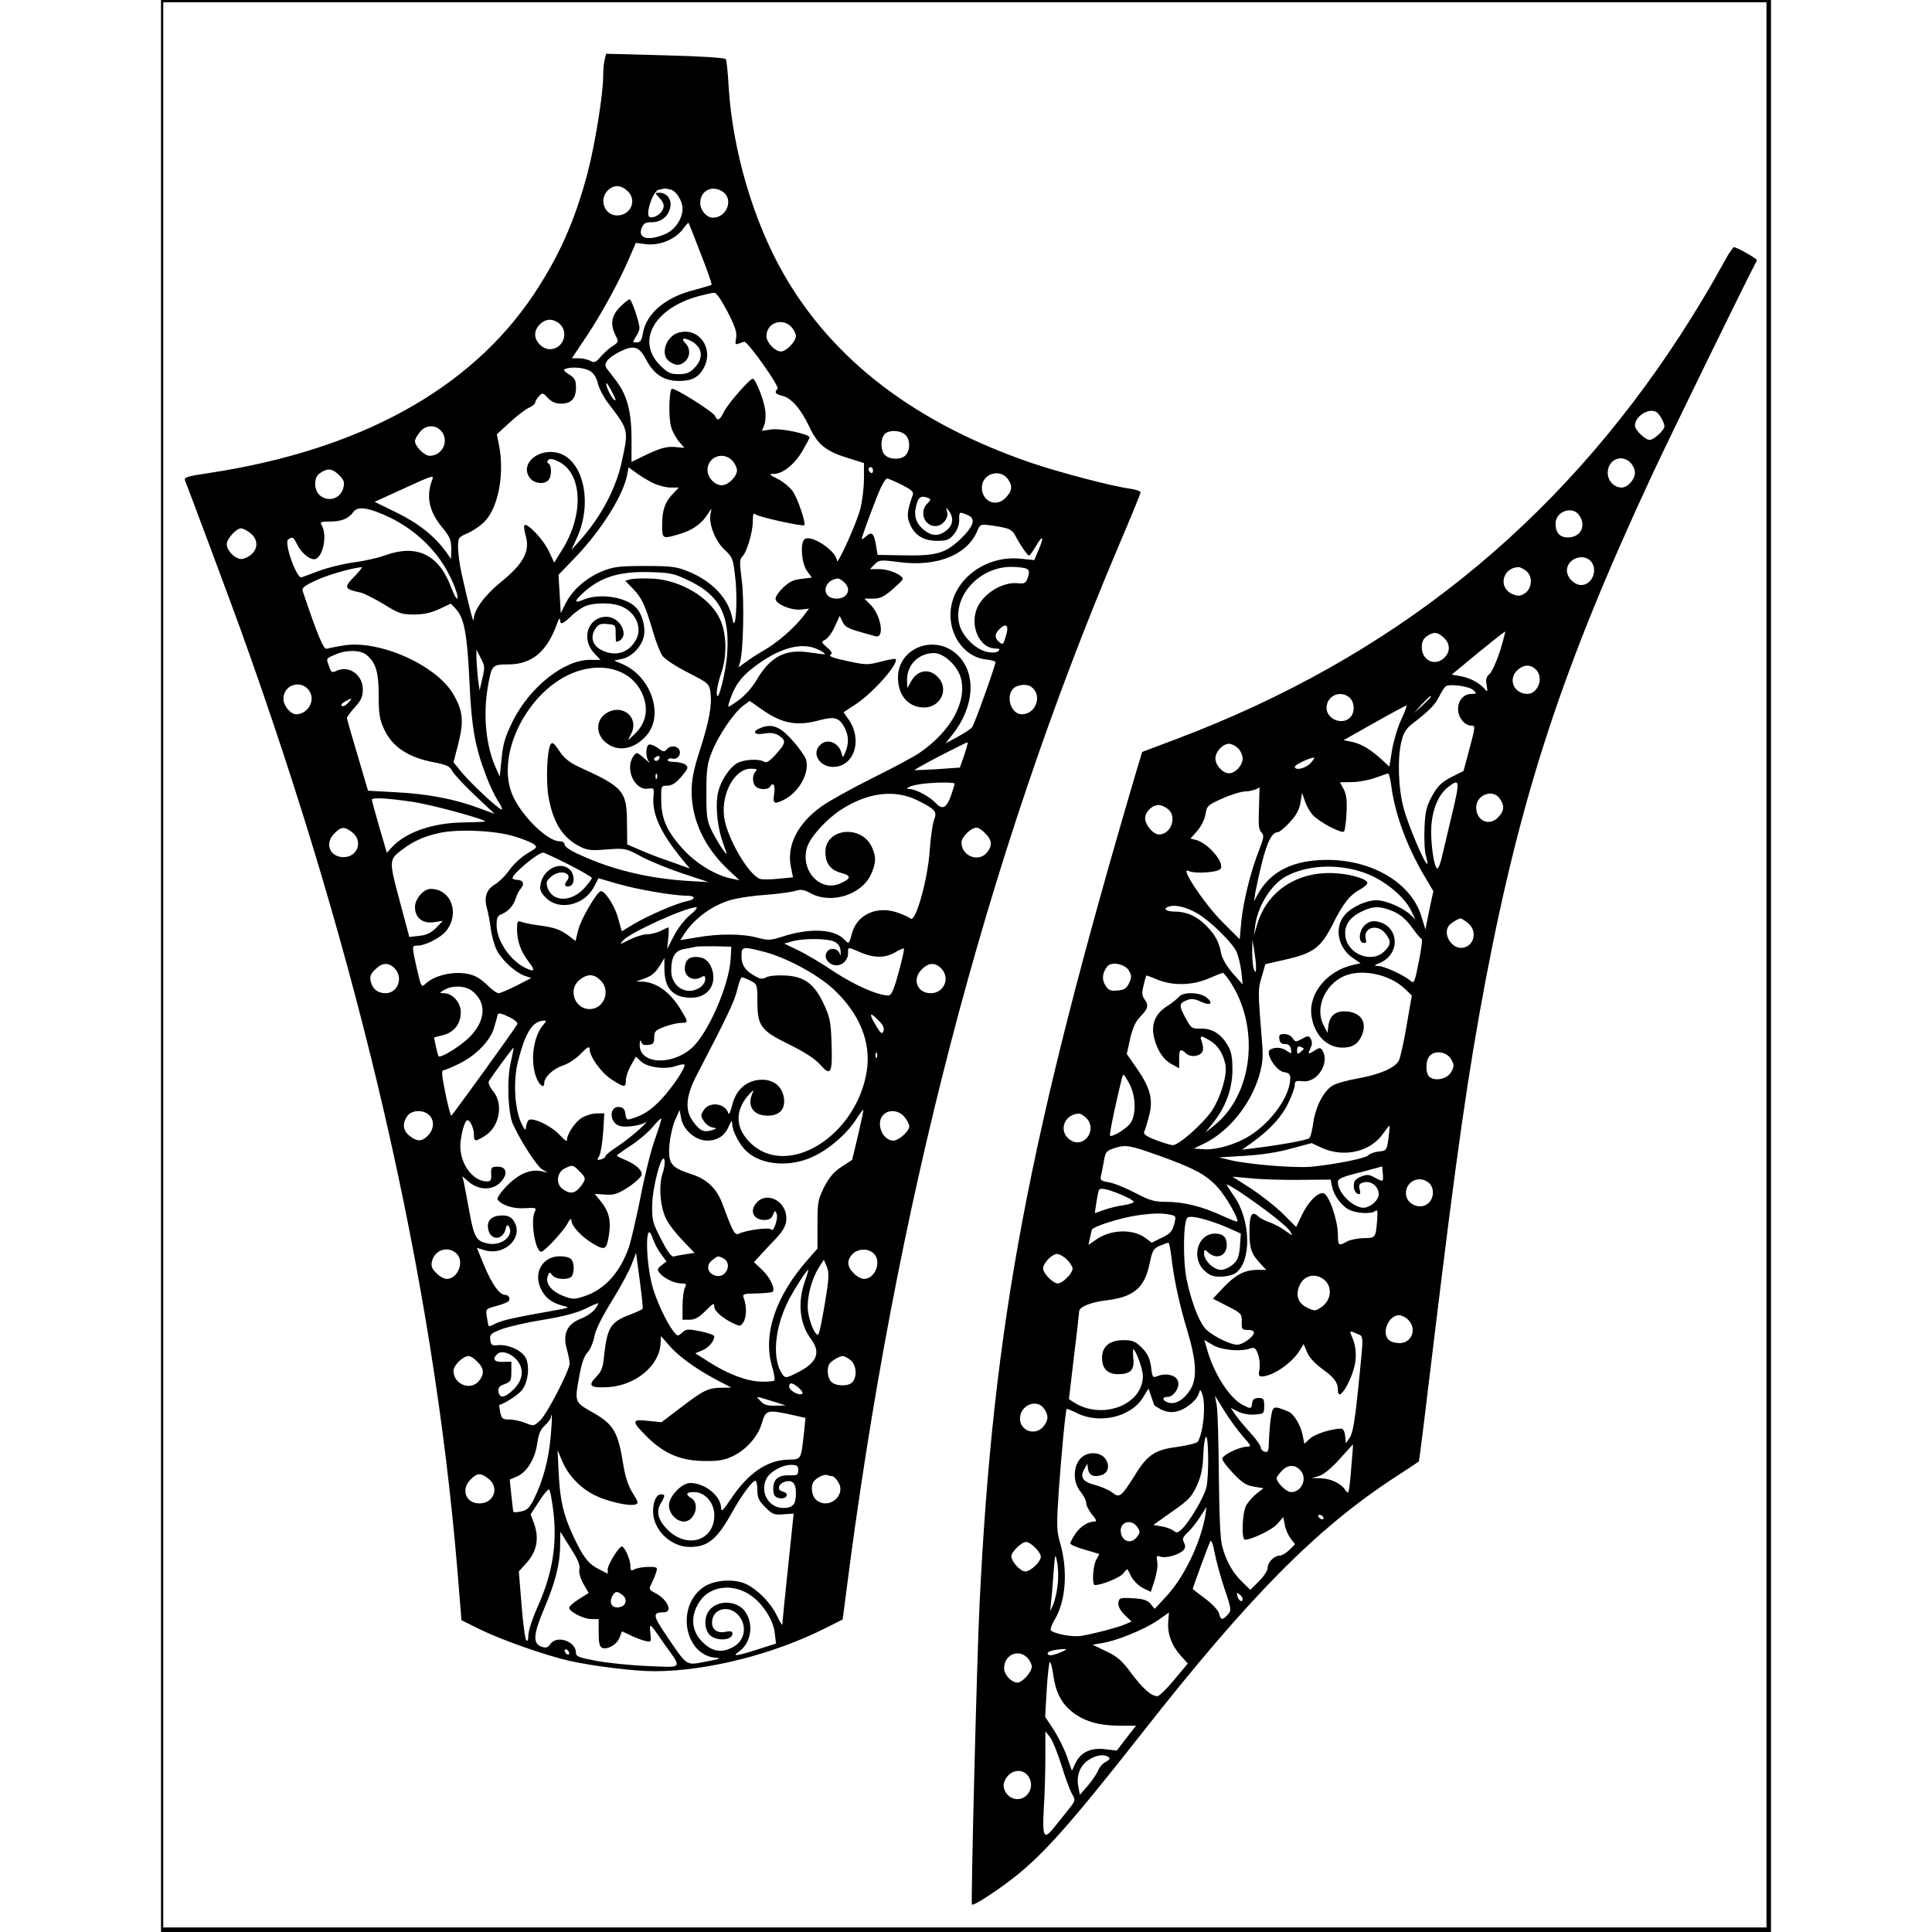
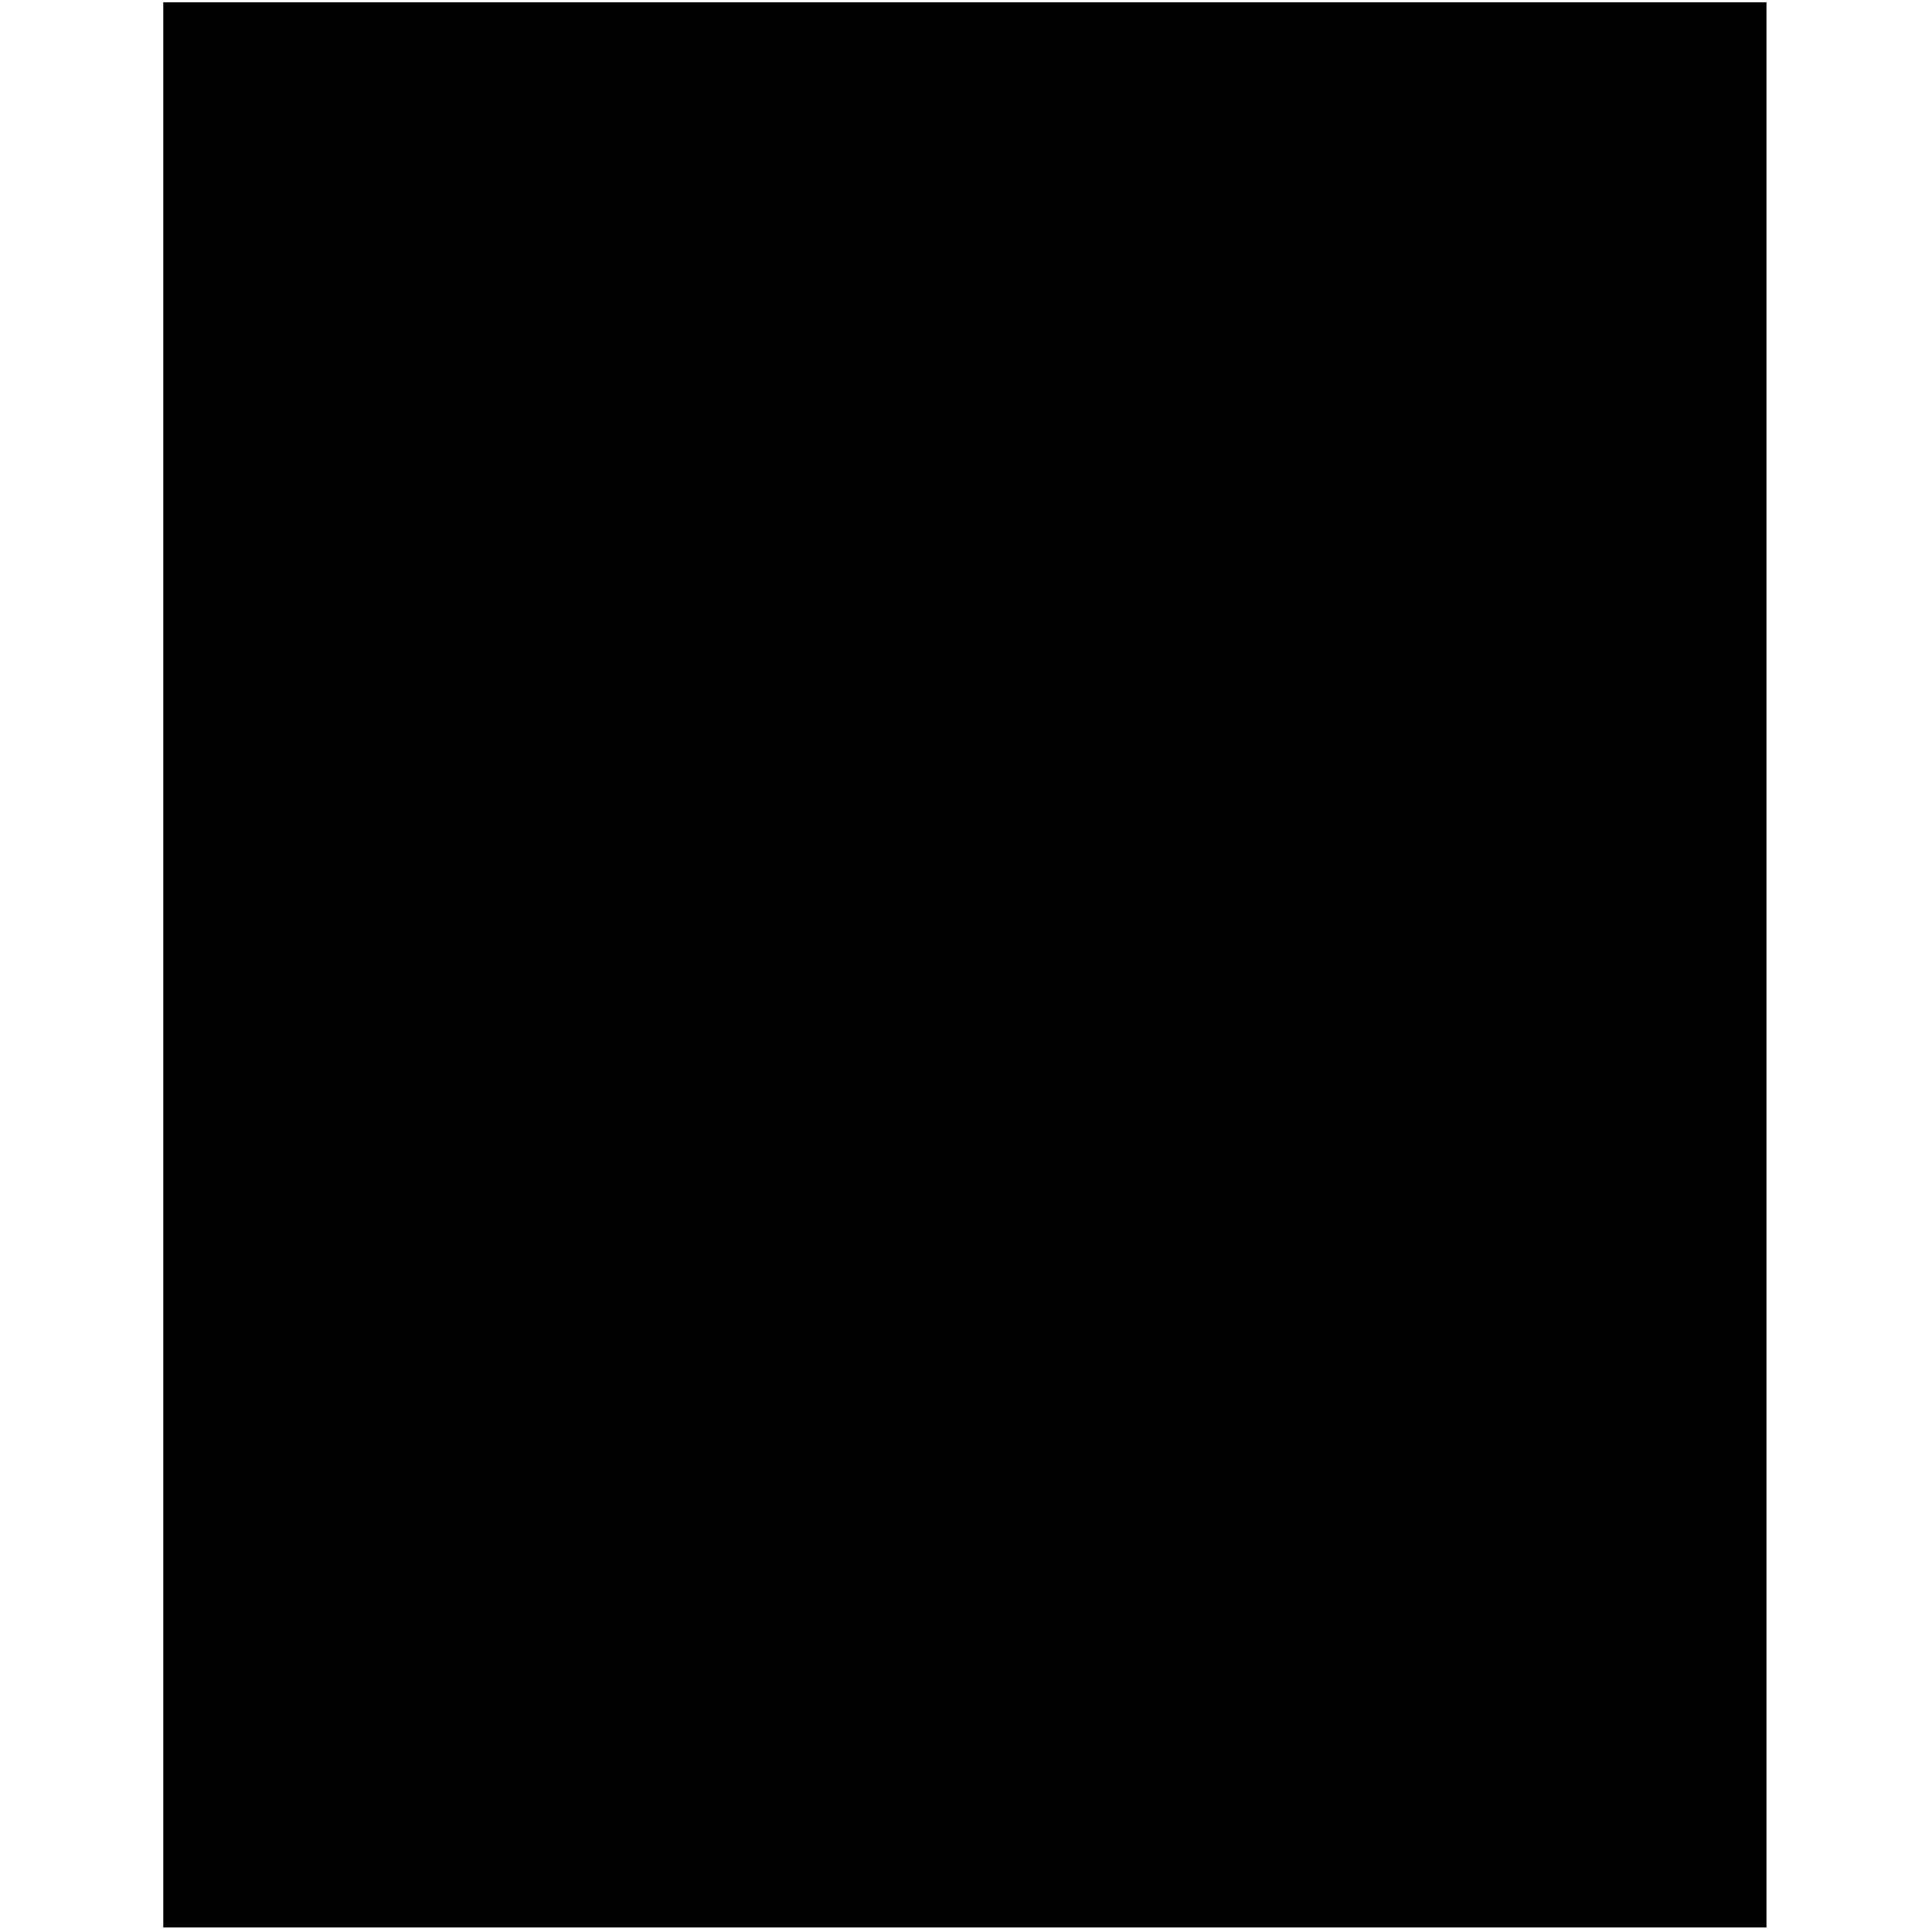
<svg xmlns="http://www.w3.org/2000/svg" version="1.0" width="100mm" height="100mm" viewBox="0 0 710 852" preserveAspectRatio="xMidYMid meet">
  <g transform="translate(0,852) scale(0.1,-0.1)" fill="#000000" stroke="none">
-     <path d="M0 4260 l0 -4260 3550 0 3550 0 0 4260 0 4260 -3550 0 -3550 0 0 -4260z m7080 5 l0 -4245 -3535 0 -3535 0 0 4245 0 4245 3535 0 3535 0 0 -4245z" />
+     <path d="M0 4260 z m7080 5 l0 -4245 -3535 0 -3535 0 0 4245 0 4245 3535 0 3535 0 0 -4245z" />
    <path d="M1957 8259 c-4 -13 -7 -46 -7 -74 0 -81 -37 -308 -70 -432 -56 -210 -126 -366 -238 -534 -280 -417 -766 -684 -1430 -785 -96 -14 -112 -19 -106 -33 21 -53 186 -495 241 -646 531 -1472 854 -2874 961 -4170 l17 -210 85 -42 c92 -45 285 -113 390 -137 108 -24 285 -46 378 -46 230 1 521 74 750 189 l78 39 13 99 c217 1713 617 3252 1206 4640 52 122 95 227 95 232 0 5 -21 12 -47 16 -81 11 -312 72 -433 113 -509 174 -874 451 -1092 830 -136 236 -228 550 -245 834 -3 59 -9 111 -12 117 -4 6 -106 13 -267 17 l-261 7 -6 -24z m100 -581 c44 -41 15 -108 -46 -108 -55 0 -81 70 -41 110 26 26 58 25 87 -2z m191 6 c25 -7 52 -51 52 -84 0 -44 -32 -92 -74 -111 -74 -33 -124 -22 -107 24 9 22 17 27 45 27 42 0 74 26 82 66 7 35 -15 64 -48 64 -21 0 -21 0 1 -24 16 -17 21 -31 16 -45 -7 -24 -41 -45 -60 -38 -21 9 14 115 40 120 11 2 22 5 25 6 3 0 15 -2 28 -5z m230 -10 c48 -33 17 -114 -44 -114 -28 0 -56 33 -56 65 0 55 54 81 100 49z m-98 -272 c29 -73 50 -135 48 -138 -3 -2 -36 -12 -74 -22 -129 -32 -214 -104 -229 -192 -5 -31 -11 -40 -27 -40 -19 0 -19 1 -4 25 9 13 16 30 16 37 1 24 -35 128 -43 128 -5 0 -24 -15 -43 -34 -38 -38 -44 -77 -19 -126 14 -27 13 -29 -13 -46 -15 -9 -38 -30 -53 -47 -22 -26 -28 -28 -46 -18 -12 6 -35 11 -51 11 l-30 0 62 93 c69 103 148 248 191 349 l29 67 46 -6 c59 -7 128 22 161 66 12 17 24 30 25 28 2 -1 26 -62 54 -135z m119 -258 c34 -66 42 -92 37 -116 -5 -26 -3 -29 12 -23 9 3 20 7 24 8 14 4 157 -198 147 -207 -15 -16 -10 -24 19 -31 40 -8 84 -58 121 -137 38 -80 74 -109 174 -139 l67 -21 0 -69 c0 -39 -7 -98 -16 -133 -15 -60 -102 -253 -103 -229 -2 44 -118 120 -144 94 -19 -19 -12 -106 12 -139 l21 -29 -46 -6 c-34 -3 -54 -13 -80 -38 -19 -18 -34 -40 -34 -49 0 -24 70 -53 113 -48 l35 4 -29 -38 c-41 -51 -111 -112 -167 -144 -26 -15 -62 -38 -81 -52 l-34 -25 7 24 c14 47 19 274 7 362 -10 76 -10 90 3 103 20 20 46 108 46 157 0 32 3 37 13 28 14 -11 207 -54 214 -47 8 8 -28 115 -50 148 -12 18 -42 43 -67 56 -38 19 -41 22 -19 22 40 0 91 40 127 100 17 30 32 57 32 61 0 15 -129 42 -169 35 l-41 -6 11 27 c5 15 7 45 3 68 -7 47 -43 135 -54 135 -14 0 -112 -113 -128 -147 -17 -36 -29 -42 -38 -18 -7 18 -183 129 -192 120 -12 -12 -14 -134 -2 -169 6 -20 22 -49 35 -64 l23 -27 -44 4 c-35 2 -60 -5 -117 -31 l-72 -35 0 101 c0 119 -19 192 -67 256 -18 23 -37 49 -43 56 -15 21 5 46 58 73 62 31 86 24 117 -36 34 -64 78 -93 144 -93 58 0 89 17 111 60 43 84 -22 176 -109 154 -59 -14 -87 -98 -44 -128 29 -20 47 -20 70 1 22 20 23 56 2 78 -23 23 -11 29 24 11 50 -26 57 -75 15 -118 -21 -22 -36 -28 -70 -28 -37 0 -49 6 -82 39 -107 107 -26 252 170 305 30 8 61 15 69 15 9 1 32 -33 59 -85z m-739 -54 c40 -40 11 -110 -45 -110 -32 0 -65 33 -65 65 0 32 33 65 65 65 14 0 34 -9 45 -20z m1020 -12 c11 -12 20 -30 20 -40 0 -24 -43 -68 -66 -68 -27 0 -64 40 -64 68 0 58 70 83 110 40z m-892 -192 c19 -10 31 -27 39 -58 6 -24 27 -63 45 -86 90 -118 90 -117 62 -249 -25 -124 -93 -252 -188 -358 l-36 -40 26 57 c71 161 22 353 -96 373 -83 14 -154 -52 -116 -109 18 -28 63 -35 84 -14 15 15 16 65 1 74 -7 4 -7 10 -1 16 7 7 23 4 48 -9 104 -54 109 -237 11 -391 l-33 -53 -24 51 c-25 53 -101 132 -108 112 -2 -6 1 -27 7 -47 19 -68 -12 -123 -115 -206 -68 -56 -113 -118 -115 -160 -1 -22 -16 37 -54 204 -8 38 -15 88 -15 113 0 43 2 45 43 63 23 10 57 33 75 52 60 62 88 212 62 339 l-9 45 57 52 c31 29 69 58 85 65 15 7 27 17 27 22 0 5 7 18 16 28 16 17 18 17 40 -7 16 -17 34 -25 58 -25 45 0 66 22 66 71 0 33 -5 42 -31 58 -20 12 -26 21 -17 24 26 10 79 7 106 -7z m103 -98 c16 -31 17 -39 6 -30 -14 12 -41 72 -32 72 3 0 14 -19 26 -42z m-756 -168 c38 -42 7 -110 -50 -110 -24 0 -65 42 -65 65 0 7 9 24 21 39 25 32 68 35 94 6z m2047 -17 c21 -19 24 -62 4 -88 -17 -23 -71 -24 -93 -2 -20 19 -21 70 -3 91 17 21 69 20 92 -1z m-762 -115 c11 -12 20 -31 20 -42 0 -28 -39 -66 -67 -66 -31 0 -63 34 -63 67 0 58 69 85 110 41z m-353 -97 c23 -11 59 -21 79 -21 l38 0 -26 -27 c-36 -37 -48 -73 -48 -139 0 -61 1 -62 77 -39 58 17 97 45 125 89 15 24 18 26 13 8 -13 -44 15 -122 58 -164 39 -37 40 -41 50 -131 11 -101 0 -247 -13 -176 -16 89 -90 168 -200 211 -47 19 -74 22 -185 22 -111 0 -138 -3 -186 -22 -71 -28 -133 -82 -163 -140 l-23 -46 -5 85 -5 84 77 80 c115 121 209 272 226 362 l6 32 32 -23 c17 -13 50 -33 73 -45z m973 53 c0 -8 -4 -12 -10 -9 -5 3 -10 10 -10 16 0 5 5 9 10 9 6 0 10 -7 10 -16z m-2354 -20 c20 -19 24 -31 19 -52 -18 -78 -125 -66 -125 14 0 23 7 38 22 48 32 23 55 20 84 -10z m2949 -17 c22 -31 18 -54 -11 -83 -42 -43 -104 -15 -104 46 0 61 80 86 115 37z m-2539 -3 c-28 -74 -14 -140 45 -211 33 -40 39 -55 39 -93 l-1 -45 -21 30 c-51 70 -119 125 -216 173 l-100 49 121 55 c136 63 142 64 133 42z m2069 -21 c40 -20 55 -32 51 -43 -27 -79 -28 -95 -13 -132 21 -49 60 -73 120 -73 41 0 53 4 73 28 15 18 24 41 24 63 0 38 -1 38 34 24 41 -15 33 -47 -26 -105 -68 -65 -107 -77 -254 -74 l-114 2 -6 37 c-9 58 -19 68 -43 46 -12 -11 -21 -16 -21 -13 0 11 67 191 86 230 10 20 21 37 26 37 4 0 33 -12 63 -27z m118 -59 c13 -5 13 -8 -4 -25 -36 -36 -13 -99 36 -99 31 0 59 34 52 62 -6 22 -5 22 8 4 22 -30 18 -62 -11 -85 -35 -28 -66 -26 -102 4 -34 29 -44 63 -30 111 9 33 21 40 51 28z m-2368 -89 c112 -56 204 -146 256 -250 23 -45 39 -91 37 -101 -2 -12 -14 7 -31 52 -54 140 -151 185 -289 135 -29 -11 -91 -25 -137 -31 -46 -6 -114 -23 -150 -36 -36 -14 -73 -27 -81 -30 -22 -7 -79 154 -59 167 20 13 22 12 40 -23 19 -39 60 -71 81 -63 33 13 51 103 28 146 -10 17 -7 19 35 19 51 0 83 13 104 43 19 27 71 18 166 -28z m2714 -45 c14 -3 29 -15 35 -26 26 -49 57 -94 64 -94 4 0 17 19 30 41 31 53 38 45 13 -14 l-20 -47 -59 6 c-170 18 -321 -111 -310 -264 7 -94 72 -170 154 -180 24 -2 44 -8 44 -12 0 -15 -93 -275 -103 -287 -5 -7 -34 -26 -63 -42 l-54 -29 30 38 c99 125 107 275 19 355 -100 90 -259 27 -259 -103 0 -79 46 -132 115 -132 75 0 112 84 60 135 -39 40 -91 30 -119 -23 l-15 -27 -1 38 c0 66 52 117 119 117 44 0 106 -58 119 -113 26 -103 -46 -233 -183 -327 -26 -18 -120 -68 -209 -112 -88 -44 -189 -100 -223 -124 -106 -76 -155 -173 -135 -268 l9 -45 -62 -6 c-35 -4 -72 -4 -83 -1 -51 17 -148 184 -159 275 -12 104 47 211 118 211 26 0 30 -3 21 -12 -15 -15 -15 -51 0 -66 15 -15 54 -16 63 -2 15 24 25 7 19 -30 -7 -45 0 -49 45 -26 67 35 113 121 95 178 -4 12 -29 49 -57 80 -54 62 -90 78 -140 59 -43 -16 -34 -34 13 -26 30 5 47 2 65 -9 33 -22 31 -33 -14 -83 -27 -30 -41 -39 -52 -32 -23 14 -89 10 -119 -7 -38 -23 -78 -88 -86 -142 -9 -61 2 -150 26 -214 19 -52 19 -53 0 -28 -11 14 -32 50 -48 80 -25 51 -27 64 -27 175 0 102 4 129 24 178 28 72 96 172 136 203 l31 23 54 -38 c91 -63 153 -75 259 -46 62 16 83 10 106 -35 18 -35 19 -69 3 -107 -10 -25 -12 -26 -16 -8 -11 50 -64 72 -96 39 -38 -37 -2 -96 58 -96 93 0 132 120 67 211 l-21 30 55 36 c79 53 192 182 174 199 -2 2 -31 -3 -65 -12 -57 -15 -67 -15 -148 3 -58 12 -83 21 -74 27 10 6 7 14 -15 33 -27 24 -27 24 -6 35 11 7 30 32 41 58 l21 46 13 -27 c14 -26 21 -29 145 -63 41 -11 25 91 -21 138 l-28 28 38 0 c31 0 48 8 85 40 25 22 46 42 46 46 2 17 -60 44 -101 44 l-44 0 21 21 c20 20 25 21 109 10 166 -22 300 32 344 138 12 29 14 30 59 24 25 -3 57 -9 70 -13z m-3335 -21 c46 -36 30 -95 -31 -113 -27 -9 -73 32 -73 64 0 24 42 70 63 70 8 0 26 -9 41 -21z m463 -187 c-53 -54 -51 -59 26 -76 15 -4 60 -27 100 -51 64 -40 78 -45 132 -45 42 0 75 7 112 24 l51 24 22 -23 c37 -40 50 -109 60 -315 9 -204 24 -292 74 -422 13 -36 36 -84 50 -107 15 -22 23 -41 18 -41 -12 0 -135 114 -175 163 l-37 45 21 82 c25 98 21 144 -21 217 -75 131 -332 244 -488 216 -32 -5 -64 -12 -72 -14 -13 -4 -42 66 -105 254 -5 14 6 23 57 47 51 24 154 54 203 59 5 1 -8 -16 -28 -37z m2962 29 c10 -7 11 -16 4 -37 -9 -26 -14 -29 -45 -26 -64 6 -143 -40 -175 -101 -41 -80 4 -187 78 -187 17 0 20 -3 12 -11 -7 -7 -25 -9 -49 -4 -49 9 -109 67 -123 120 -32 123 86 255 228 255 31 0 62 -4 70 -9z m-1484 -55 c129 -64 173 -148 162 -315 -5 -86 -44 -236 -46 -178 -1 15 8 56 20 90 27 78 23 181 -9 243 -46 91 -170 164 -289 172 -39 2 -84 1 -99 -2 l-27 -7 36 -37 c38 -39 53 -73 88 -192 12 -41 30 -87 40 -102 11 -15 61 -48 113 -74 91 -47 94 -49 99 -88 8 -54 -6 -128 -47 -256 -27 -83 -36 -127 -36 -180 0 -126 57 -247 161 -345 l50 -47 -33 7 c-69 13 -155 65 -210 124 -75 80 -102 139 -102 221 -1 65 -1 65 27 65 21 1 38 12 62 40 30 36 32 41 18 53 -9 6 -32 12 -51 12 -18 0 -31 4 -27 10 3 5 11 7 18 5 19 -7 39 11 35 31 -4 24 -41 30 -57 10 -11 -13 -16 -13 -41 6 -15 11 -33 17 -39 14 -15 -10 -14 -59 2 -76 6 -8 -3 -1 -21 15 -33 29 -34 29 -48 11 -40 -55 4 -153 64 -144 26 4 27 2 24 -33 -8 -77 31 -162 126 -278 l34 -41 -87 31 c-48 16 -110 40 -138 53 l-51 22 -1 90 c0 145 -14 162 -210 251 -45 21 -67 39 -89 72 -23 35 -31 40 -38 28 -16 -29 -21 -162 -9 -232 20 -112 62 -179 136 -217 34 -18 51 -20 121 -14 81 6 84 5 151 -31 37 -20 120 -54 183 -75 l115 -38 -90 5 c-175 11 -334 49 -477 115 -40 17 -68 36 -68 45 0 9 -9 15 -23 15 -51 0 -160 105 -203 195 -90 189 77 500 300 560 115 31 221 -7 265 -97 34 -71 23 -136 -33 -188 l-27 -25 14 28 c40 77 -47 141 -117 86 -39 -31 -37 -88 5 -123 53 -45 128 -31 182 33 75 89 18 256 -105 311 l-40 17 34 7 c43 8 87 53 97 99 9 36 -5 94 -30 123 -41 50 -161 70 -234 40 -42 -18 -45 -9 -7 26 78 73 162 99 299 95 95 -3 108 -7 178 -41z m677 -3 c35 -31 16 -73 -33 -73 -68 0 -63 80 5 89 5 0 18 -6 28 -16z m-977 -109 c60 -28 87 -92 61 -143 -32 -61 -92 -79 -155 -47 -38 20 -49 57 -26 92 13 21 23 25 53 22 36 -3 37 -4 37 -41 0 -20 1 -37 2 -37 17 0 33 17 33 35 0 39 -37 75 -76 75 -80 0 -113 -96 -55 -159 l29 -31 -47 0 c-114 0 -266 -121 -340 -271 -33 -67 -43 -100 -49 -164 l-8 -80 -18 40 c-43 96 -56 231 -35 354 17 98 19 101 91 101 103 0 170 56 214 178 7 21 13 29 14 20 0 -25 9 -22 45 11 16 17 44 37 60 45 39 20 128 20 170 0z m1693 -121 c-13 -47 -14 -49 -33 -33 -19 16 -19 34 1 54 29 30 44 20 32 -21z m-827 -69 c17 -8 29 -17 27 -19 -1 -1 -30 2 -63 7 -110 18 -177 -16 -238 -120 -20 -34 -52 -70 -81 -91 -47 -33 -48 -34 -41 -10 20 67 50 112 106 154 114 89 218 117 290 79z m-1995 -22 c41 -33 54 -75 54 -179 0 -82 4 -106 24 -149 36 -78 107 -125 221 -146 55 -11 69 -17 80 -39 8 -14 52 -62 100 -107 l86 -81 -68 25 c-106 40 -227 63 -364 70 l-126 7 -46 156 c-26 86 -47 160 -47 165 0 5 16 26 35 47 28 31 35 47 35 79 0 64 -61 107 -115 82 -21 -10 -25 -8 -34 20 -13 36 -15 33 29 52 47 21 110 20 136 -2z m511 -104 l-12 -53 -7 50 c-3 28 -6 68 -7 90 l0 40 19 -37 c18 -33 19 -42 7 -90z m-758 -64 c19 -42 -16 -94 -63 -94 -25 0 -56 38 -56 68 0 69 90 88 119 26z m3177 28 c53 -35 24 -122 -40 -122 -46 0 -72 75 -39 112 16 18 59 24 79 10z m-3011 -72 c-10 -11 -22 -17 -28 -13 -5 3 1 12 14 19 33 18 35 17 14 -6z m2717 -231 l-19 -54 -99 -7 c-54 -3 -100 -5 -101 -4 -2 1 50 30 115 64 64 33 118 60 119 58 2 -1 -5 -27 -15 -57z m-1347 -18 c-3 -6 -11 -8 -17 -5 -6 4 -5 9 3 15 16 10 23 4 14 -10z m-8 -83 c-3 -8 -6 -5 -6 6 -1 11 2 17 5 13 3 -3 4 -12 1 -19z m1313 -24 c0 -4 -8 -28 -17 -55 -20 -54 -38 -62 -69 -28 -23 25 -86 59 -110 59 -28 0 -7 13 33 20 48 10 163 12 163 4z m-163 -74 c78 -39 87 -49 72 -86 -6 -16 -15 -76 -19 -134 -8 -126 -62 -319 -84 -301 -7 6 -33 18 -57 26 -89 32 -177 -6 -201 -88 -15 -54 -13 -52 -37 -28 -45 45 -153 49 -272 10 -51 -16 -60 -17 -110 -4 -66 18 -170 18 -266 1 l-73 -12 16 25 c46 72 129 132 214 154 30 8 98 18 150 21 52 4 109 12 127 17 25 8 39 6 69 -11 91 -48 224 -6 265 84 23 51 24 78 3 122 -47 99 -204 81 -204 -23 0 -51 22 -80 71 -93 45 -12 43 -25 -8 -47 -90 -37 -176 62 -143 163 16 46 85 122 150 164 119 76 236 90 337 40z m-2228 -6 c83 -12 321 -77 321 -87 0 -1 -44 -3 -98 -4 -136 -2 -256 -44 -316 -112 l-20 -22 -33 113 c-18 62 -33 116 -33 121 0 11 63 8 179 -9z m-265 -135 c48 -38 23 -109 -39 -109 -61 0 -85 61 -40 105 29 30 45 31 79 4z m2791 -4 c30 -29 32 -55 7 -85 -37 -45 -112 -15 -112 45 0 24 42 65 67 65 8 0 25 -11 38 -25z m-2075 -14 c36 -11 74 -26 84 -34 17 -13 15 -15 -29 -41 -26 -15 -61 -48 -78 -72 -17 -25 -46 -53 -64 -64 -38 -22 -50 -58 -35 -108 6 -21 13 -62 17 -92 4 -30 16 -71 26 -91 22 -43 81 -97 122 -112 l30 -10 -64 -33 c-35 -18 -71 -33 -80 -34 -8 0 -28 14 -45 31 -16 17 -43 38 -61 45 -63 27 -166 11 -215 -33 -21 -19 -20 -20 -43 80 -19 87 -19 87 8 87 35 1 101 35 125 65 61 78 21 185 -69 185 -31 0 -69 -44 -69 -80 0 -47 33 -74 83 -67 l40 6 -30 -31 c-22 -22 -43 -32 -74 -35 l-44 -5 -43 161 c-47 176 -47 180 10 223 50 38 94 58 162 74 84 19 251 12 336 -15z m237 -123 c57 -29 103 -56 103 -60 0 -4 -14 -23 -31 -42 -57 -65 -141 -66 -164 -2 -8 25 -6 31 17 51 39 33 97 15 67 -21 -14 -17 -6 -29 16 -21 20 8 19 51 -1 71 -41 41 -117 5 -130 -62 -5 -26 -1 -36 24 -62 59 -58 170 -32 212 50 l19 37 83 -24 c85 -25 247 -53 306 -53 40 0 42 -16 2 -24 -46 -9 -171 -63 -233 -100 l-55 -33 -16 57 c-14 54 -57 120 -76 120 -16 0 -89 -124 -100 -171 l-12 -49 -31 24 c-38 28 -62 36 -137 46 -30 4 -63 11 -72 15 -15 6 -18 1 -18 -32 0 -54 17 -100 52 -145 31 -40 25 -47 -20 -24 -66 35 -122 120 -122 186 0 33 4 42 23 49 28 11 53 39 62 71 4 14 14 33 22 42 18 20 9 38 -18 38 -10 0 -19 4 -19 8 0 18 112 112 135 112 5 0 56 -24 112 -52z m535 -224 c-24 -20 -56 -62 -71 -93 l-29 -56 5 48 c3 26 3 47 0 47 -2 0 -18 -7 -33 -15 -16 -8 -43 -15 -60 -15 -17 0 -52 -11 -78 -24 -43 -22 -45 -22 -29 -4 32 36 275 146 323 147 8 0 -4 -16 -28 -35z m638 -117 c17 -9 26 -22 27 -42 1 -17 -1 -23 -3 -13 -7 22 -33 31 -51 17 -22 -19 -11 -52 19 -63 33 -12 68 14 68 51 0 28 -3 28 55 3 60 -26 111 -25 154 1 18 11 35 18 37 16 3 -2 -8 -50 -23 -105 -21 -77 -32 -102 -45 -102 -46 0 -147 44 -240 105 -56 38 -129 81 -162 96 l-58 28 33 9 c49 15 160 14 189 -1z m-458 -77 c-7 -117 -102 -333 -174 -394 -91 -78 -230 -67 -227 18 1 18 3 23 6 13 3 -13 12 -17 31 -15 23 2 27 8 27 33 0 26 5 32 45 47 25 9 57 17 73 17 33 1 33 2 2 54 -46 79 -109 126 -173 128 l-27 1 30 10 c39 14 54 26 77 63 l18 30 0 -47 c0 -87 38 -128 118 -128 73 0 114 57 92 126 -13 37 -35 54 -72 54 -32 0 -48 -18 -48 -52 0 -36 36 -56 69 -39 18 10 21 9 21 -8 0 -11 -10 -27 -22 -35 -57 -40 -128 1 -128 73 0 62 17 90 59 96 20 4 43 8 51 10 8 2 47 2 85 2 l70 -2 -3 -55z m142 34 c98 -24 236 -98 308 -163 119 -109 171 -238 150 -367 -47 -285 -348 -471 -511 -316 -68 65 -72 142 -11 212 19 21 27 26 20 13 -28 -59 0 -103 66 -103 54 0 80 31 70 84 -11 55 -58 83 -122 72 -53 -11 -90 -49 -105 -109 -7 -28 -14 -45 -17 -37 -13 45 -82 54 -108 15 -15 -23 -15 -27 0 -49 8 -14 26 -26 38 -28 21 -4 21 -5 -6 -13 -35 -10 -53 0 -84 46 -32 47 -26 108 20 197 130 249 168 328 179 377 7 30 16 55 21 55 5 0 22 -7 38 -15 29 -15 30 -18 30 -88 0 -112 14 -131 140 -193 71 -35 115 -64 138 -90 46 -53 54 -36 49 97 -3 92 -7 113 -34 171 -42 89 -84 121 -168 126 -36 2 -71 -1 -84 -7 -16 -9 -27 -9 -43 0 -48 24 -68 51 -68 91 0 44 4 45 94 22z m-1624 -74 c40 -40 15 -110 -40 -110 -34 0 -57 18 -65 52 -5 21 -1 33 19 52 30 31 59 33 86 6z m2410 0 c42 -42 14 -110 -46 -110 -60 0 -83 62 -39 105 29 30 58 32 85 5z m-1503 -52 c48 -45 18 -128 -47 -128 -67 0 -96 88 -44 129 34 27 62 27 91 -1z m-565 -48 c63 -49 61 -126 -5 -197 -36 -40 -133 -101 -143 -91 -2 2 -7 22 -12 44 l-8 39 40 10 c49 13 78 50 78 101 0 43 -36 84 -75 84 -21 1 -21 1 3 15 36 21 93 18 122 -5z m199 -147 c-13 -24 -286 -402 -291 -403 -3 0 -15 45 -26 100 -15 72 -18 100 -9 100 6 0 39 14 72 30 75 38 138 103 153 162 7 23 14 48 15 54 2 8 18 5 48 -10 27 -13 42 -26 38 -33z m1615 -30 c-6 -15 -11 -12 -32 22 -33 55 -30 66 7 28 23 -22 30 -36 25 -50z m-1499 29 c-44 -49 -60 -157 -33 -231 13 -36 36 -54 36 -28 0 27 38 63 82 78 23 7 60 31 80 53 29 29 38 34 38 21 0 -35 52 -107 98 -136 56 -36 62 -36 62 -3 0 15 10 44 22 65 l22 39 23 -21 c27 -26 107 -37 154 -20 18 6 34 9 37 6 9 -8 -52 -100 -101 -152 -45 -48 -81 -72 -134 -87 -18 -6 -22 -2 -25 21 -2 20 -9 29 -25 31 -49 7 -47 -72 2 -84 29 -7 93 3 115 18 8 6 -5 -9 -30 -32 -25 -23 -69 -57 -97 -76 -29 -18 -53 -38 -53 -43 0 -5 -9 -11 -20 -14 -18 -4 -18 -3 -7 16 6 12 14 59 17 105 l5 82 -34 0 c-18 0 -48 -9 -66 -20 -30 -19 -65 -72 -65 -99 0 -7 -13 4 -30 22 -38 43 -129 85 -141 65 -5 -7 -9 -22 -10 -33 0 -13 -8 -5 -21 24 -29 63 -35 187 -14 269 33 130 64 179 115 181 11 1 11 -3 -2 -17z m-144 -164 c-19 -79 -13 -229 10 -278 37 -79 105 -183 128 -197 l24 -14 -28 6 c-48 10 -99 -11 -151 -64 -27 -27 -45 -54 -42 -60 16 -25 69 -43 121 -39 47 3 52 1 44 -14 -21 -39 1 -178 28 -178 14 0 99 92 116 125 10 19 16 24 17 13 0 -25 45 -73 96 -103 53 -31 59 -27 70 43 9 59 -1 100 -35 142 l-28 35 46 -3 c39 -3 54 2 104 34 31 21 57 46 57 55 0 21 -27 44 -73 64 -20 8 -37 17 -37 19 0 2 28 22 63 45 34 22 77 59 96 82 18 22 35 38 37 36 2 -2 -10 -41 -26 -86 -17 -45 -46 -160 -64 -254 -19 -95 -42 -194 -51 -222 -38 -114 -107 -191 -197 -221 -46 -15 -53 -15 -94 1 -52 20 -79 54 -69 86 7 21 9 21 20 6 16 -22 81 -23 89 -1 10 25 7 59 -6 72 -7 7 -28 12 -49 12 -76 0 -118 -72 -84 -143 19 -40 47 -62 96 -75 33 -8 32 -9 -36 -21 -170 -30 -230 -43 -258 -57 -16 -9 -30 -14 -32 -12 -1 2 -5 19 -8 40 -5 35 -5 36 36 47 23 6 48 15 56 20 15 10 7 31 -13 31 -23 0 -56 46 -90 127 l-33 80 33 -10 c92 -28 178 60 128 131 -10 15 -25 22 -48 22 -45 0 -68 -20 -64 -54 6 -57 65 -60 78 -5 4 17 8 20 14 11 25 -41 -32 -88 -92 -76 -52 11 -61 26 -82 140 -11 60 -22 120 -25 133 l-6 24 31 -27 c43 -35 101 -36 136 -1 35 35 30 70 -11 70 -27 0 -30 -3 -29 -32 2 -27 -2 -33 -18 -33 -61 0 -117 73 -118 154 0 44 19 116 31 116 13 0 29 -36 29 -64 0 -31 5 -32 47 -6 66 40 85 142 37 199 -15 18 -22 36 -18 43 11 19 105 148 109 148 1 0 -4 -28 -12 -62z m1614 20 c-3 -8 -6 -5 -6 6 -1 11 2 17 5 13 3 -3 4 -12 1 -19z m-83 -344 l-26 -109 -46 -30 c-34 -22 -55 -46 -77 -89 -28 -56 -30 -68 -30 -166 l0 -106 -42 -48 c-143 -162 -199 -330 -159 -470 10 -32 14 -61 11 -64 -3 -3 -30 -6 -59 -5 -63 2 -146 33 -230 87 l-60 38 31 13 c29 12 53 41 53 62 0 5 -27 15 -61 22 -55 11 -63 11 -81 -6 -19 -17 -20 -17 -39 7 -31 40 -77 140 -93 201 -32 126 -29 305 3 206 7 -19 22 -49 36 -67 l24 -33 -22 -17 c-19 -15 -20 -20 -7 -35 19 -23 65 -45 95 -45 22 0 24 -3 15 -19 -5 -11 -10 -47 -10 -80 l0 -61 31 0 c22 0 41 10 66 35 39 39 43 41 43 22 0 -18 36 -50 80 -71 33 -16 35 -16 47 1 15 20 17 71 4 105 -8 22 -7 23 56 24 35 1 66 4 70 7 13 13 -11 64 -45 96 l-37 35 32 35 c18 20 46 50 62 66 42 44 54 72 47 111 -12 63 -85 95 -126 54 -37 -37 -20 -80 32 -80 20 0 31 7 37 23 8 20 10 20 16 4 8 -19 -14 -84 -24 -69 -7 11 -112 -3 -141 -18 -19 -10 -28 6 -71 123 -27 76 -70 117 -143 140 -86 28 -100 45 -94 126 3 36 14 86 25 111 l20 45 7 -37 c9 -51 64 -98 114 -98 46 0 78 21 96 63 13 28 14 29 15 9 1 -30 33 -92 63 -119 66 -62 193 -72 295 -23 71 33 150 102 190 166 15 23 29 42 30 40 2 -2 -9 -52 -23 -112z m-1892 89 c24 -22 23 -62 -4 -90 -27 -28 -48 -29 -82 -2 -29 23 -33 54 -10 87 18 27 69 30 96 5z m2097 -9 c12 -15 21 -33 21 -41 0 -21 -46 -63 -70 -63 -49 0 -80 79 -44 114 24 25 69 20 93 -10z m-1067 -248 c-18 -54 -11 -149 16 -202 11 -23 44 -65 73 -95 l52 -54 -39 -6 c-21 -3 -46 -8 -53 -10 -10 -3 -28 22 -55 75 -37 71 -41 85 -40 150 1 81 42 235 54 202 3 -11 0 -38 -8 -60z m-367 9 c30 -29 31 -35 4 -69 -24 -30 -45 -33 -77 -10 -32 22 -27 74 8 91 34 17 37 17 65 -12z m-543 -362 c38 -34 8 -113 -42 -113 -12 0 -32 11 -46 26 -20 19 -24 31 -19 52 12 50 69 69 107 35z m1840 0 c38 -34 8 -113 -42 -113 -12 0 -32 11 -45 25 -30 29 -32 58 -5 85 24 24 67 26 92 3z m-1018 -245 c-3 -3 -26 -14 -52 -24 -89 -33 -104 -56 -118 -183 -5 -54 -12 -70 -36 -94 -38 -39 -24 -49 57 -44 120 9 223 95 228 192 l2 33 33 -38 c41 -49 117 -104 206 -152 l71 -37 -42 -1 c-59 0 -81 -11 -179 -86 l-87 -66 -59 6 c-75 9 -75 -1 0 -75 75 -72 147 -102 253 -102 58 -1 85 4 122 22 58 28 110 87 126 143 19 62 21 63 145 36 l48 -11 -6 -61 c-14 -126 -11 -121 -70 -123 -93 -2 -176 -59 -252 -172 -34 -51 -44 -61 -44 -42 0 53 -71 111 -136 111 -38 0 -94 -59 -94 -99 0 -35 33 -71 66 -71 47 0 72 78 34 102 -29 18 -25 28 11 28 48 0 89 -47 89 -102 0 -113 -120 -150 -206 -64 -42 42 -52 80 -30 116 20 34 20 40 1 40 -20 0 -35 -32 -35 -75 0 -83 80 -159 165 -157 79 1 118 35 186 157 38 69 87 135 100 135 5 0 9 -18 9 -41 0 -34 6 -47 35 -76 31 -31 40 -35 80 -31 25 2 45 3 45 3 0 -1 -11 -108 -25 -239 -14 -131 -25 -243 -25 -250 0 -6 -11 12 -24 39 -28 60 -98 128 -150 145 -58 19 -138 9 -179 -23 -119 -90 -74 -303 65 -308 21 -1 6 -7 -46 -16 -93 -18 -83 -24 -175 111 -63 93 -65 105 -13 106 41 0 16 57 -39 85 -28 15 -29 17 -15 43 7 15 17 37 20 50 7 20 4 22 -34 22 -23 0 -50 -5 -61 -10 -16 -9 -19 -7 -19 15 0 28 -26 85 -38 85 -13 -1 -62 -80 -62 -100 l0 -20 -39 20 c-46 23 -70 54 -112 144 -44 94 -59 157 -65 276 l-5 105 21 -50 c27 -63 81 -119 145 -150 55 -27 149 -48 176 -40 16 5 15 10 -11 51 -19 30 -32 70 -40 117 -24 152 -42 184 -134 237 -82 46 -82 47 -63 152 11 63 22 97 38 114 12 12 25 44 30 70 6 31 34 87 78 158 38 61 77 134 87 161 l19 50 16 -120 c9 -66 15 -123 13 -127z m357 222 c40 -22 11 -88 -34 -76 -37 9 -46 45 -17 68 26 21 26 21 51 8z m447 -196 c-12 -71 -24 -133 -29 -138 -11 -13 -39 49 -46 103 -6 54 14 137 48 191 l22 35 13 -31 c11 -27 10 -51 -8 -160z m-89 94 c-33 -94 -22 -188 28 -254 44 -59 26 -104 -62 -148 -46 -23 -51 -24 -63 -9 -48 65 -38 202 24 326 25 49 81 137 88 137 2 0 -5 -24 -15 -52z m-926 -122 c-10 -13 -37 -32 -61 -41 -61 -24 -81 -67 -63 -133 8 -26 13 -55 13 -66 -2 -32 -99 -220 -129 -249 -29 -27 -30 -27 -66 -12 -20 8 -52 15 -70 15 -31 0 -35 4 -41 32 -3 17 -5 32 -4 32 32 11 86 47 101 67 28 38 34 112 13 145 -21 32 -75 55 -118 52 -29 -3 -33 0 -36 24 -3 23 2 28 52 47 30 11 113 30 183 41 86 14 146 30 183 48 30 15 57 26 58 25 2 -1 -4 -13 -15 -27z m-345 -222 c34 -39 30 -88 -12 -130 -39 -39 -63 -43 -68 -11 -2 17 4 25 27 33 27 10 30 15 30 55 l0 44 -37 -1 c-39 -1 -48 12 -26 34 18 18 59 6 86 -24z m-173 -9 c30 -29 32 -55 7 -85 -37 -45 -112 -15 -112 45 0 24 42 65 67 65 8 0 25 -11 38 -25z m1646 7 c25 -21 30 -71 9 -96 -16 -21 -74 -20 -94 0 -17 16 -21 61 -8 80 9 13 43 33 58 34 7 0 22 -8 35 -18z m-230 -121 c13 -11 21 -23 17 -27 -12 -11 -58 13 -58 31 0 20 13 19 41 -4z m-100 -65 l44 -14 -46 -1 c-35 -1 -50 4 -65 20 -22 24 -30 25 67 -5z m-993 -156 c-9 -99 -34 -192 -74 -272 -18 -36 -30 -48 -54 -53 -17 -4 -33 -5 -35 -3 -2 1 -6 35 -10 73 l-7 70 32 14 c43 18 80 78 89 145 6 41 14 62 34 80 15 14 27 31 27 37 0 7 2 10 3 8 2 -2 0 -47 -5 -99z m1092 -144 c0 -21 -4 -23 -39 -22 -49 1 -71 -17 -71 -60 0 -24 5 -34 20 -39 21 -7 40 0 40 14 0 5 -9 11 -20 14 -24 6 -18 33 10 42 34 11 50 -5 50 -49 0 -51 -13 -66 -57 -66 -64 0 -104 72 -72 131 15 29 69 59 107 59 27 0 32 -4 32 -24z m-1366 -37 c50 -39 24 -109 -40 -109 -60 0 -83 62 -39 105 29 30 45 31 79 4z m1517 11 c5 0 16 -11 25 -25 39 -60 -44 -127 -98 -78 -18 16 -24 59 -10 79 12 17 46 34 60 29 8 -3 18 -5 23 -5z m-1231 -153 c18 -146 -4 -279 -70 -425 -22 -49 -40 -105 -40 -123 0 -20 -4 -29 -9 -23 -5 5 -15 75 -21 156 l-12 148 35 39 c44 49 55 106 33 170 l-16 43 38 58 c20 32 40 55 44 51 4 -3 12 -46 18 -94z m115 -257 c-3 -15 4 -40 18 -65 l23 -40 -43 -27 c-24 -15 -43 -32 -43 -38 0 -17 63 -50 98 -50 l32 0 0 -60 c0 -46 4 -62 16 -67 24 -9 65 15 76 45 l11 28 36 -17 c20 -10 49 -21 65 -25 28 -7 28 -6 24 34 -4 48 -6 50 61 -47 81 -113 86 -105 -75 -98 -76 3 -178 14 -226 23 -74 14 -88 19 -88 35 0 51 -84 80 -113 39 -12 -17 -19 -19 -41 -11 -37 15 -34 54 14 168 48 112 70 197 70 278 l1 60 44 -70 c33 -51 44 -77 40 -95z m758 -117 c54 -39 98 -109 104 -167 l5 -44 -81 -26 c-94 -30 -115 -32 -83 -10 52 36 67 115 32 171 -33 55 -122 61 -162 12 -24 -29 -23 -84 2 -109 29 -29 100 -25 100 6 0 10 -8 12 -30 8 -35 -8 -60 9 -60 40 0 62 74 82 117 32 40 -47 28 -113 -27 -141 -46 -24 -85 -19 -124 16 -57 50 -65 119 -21 186 47 71 149 82 228 26z m-569 4 c26 -19 17 -51 -15 -55 -31 -4 -44 19 -29 49 13 22 20 24 44 6z m-234 -258 c0 -6 -4 -7 -10 -4 -5 3 -10 11 -10 16 0 6 5 7 10 4 6 -3 10 -11 10 -16z" />
-     <path d="M6912 7398 c-10 -18 -43 -76 -72 -128 -30 -52 -91 -153 -138 -225 -546 -841 -1277 -1427 -2224 -1784 l-151 -57 -24 -79 c-478 -1621 -633 -2442 -693 -3675 -12 -238 -39 -1322 -34 -1329 6 -7 100 53 180 115 133 103 254 239 570 641 474 604 770 903 1118 1130 56 36 102 67 103 68 2 1 32 246 68 546 98 810 150 1173 226 1574 157 826 342 1387 732 2225 76 164 415 858 465 952 3 6 -88 58 -102 58 -2 0 -13 -15 -24 -32z m-316 -696 c13 -9 34 -46 34 -62 0 -17 -47 -60 -65 -60 -20 0 -65 44 -65 63 0 42 63 81 96 59z m-116 -222 c11 -11 20 -31 20 -45 0 -29 -32 -65 -58 -65 -34 0 -62 29 -62 65 0 57 60 85 100 45z m-226 -232 c33 -47 7 -98 -50 -98 -36 0 -54 21 -54 61 0 54 74 80 104 37z m54 -206 c29 -38 2 -102 -45 -102 -30 0 -63 33 -63 64 0 53 75 80 108 38z m-290 -38 c32 -22 30 -78 -3 -100 -21 -14 -30 -14 -55 -4 -64 27 -46 115 25 119 6 1 21 -6 33 -15z m-113 -355 c-15 -46 -35 -91 -46 -101 -14 -12 -18 -24 -13 -50 5 -28 4 -31 -8 -17 -23 27 -64 49 -106 57 l-40 7 116 96 c65 53 118 95 120 94 1 -1 -9 -40 -23 -86z m-248 59 c28 -26 30 -61 3 -88 -41 -41 -100 -13 -100 46 0 23 7 38 22 48 30 21 47 20 75 -6z m411 -146 c29 -37 2 -102 -42 -102 -63 0 -89 71 -39 109 28 23 59 20 81 -7z m-280 -86 c15 -15 15 -16 -8 -16 -35 0 -60 -28 -60 -67 0 -37 29 -73 59 -73 18 0 17 -5 -8 -100 l-27 -100 -54 -27 c-43 -23 -60 -39 -84 -82 -25 -46 -31 -68 -34 -141 -2 -47 0 -102 6 -123 6 -20 8 -37 6 -37 -12 0 -88 181 -105 250 -23 87 -27 222 -8 293 8 35 21 55 47 75 75 58 99 82 118 119 10 21 24 42 29 46 16 13 105 1 123 -17z m-546 -33 c22 -20 24 -66 2 -87 -35 -36 -104 -7 -104 42 0 54 62 81 102 45z m358 4 c0 -2 -17 -19 -37 -38 l-38 -34 34 38 c33 34 41 42 41 34z m-130 -99 c-16 -33 -34 -94 -41 -135 l-12 -74 -31 29 c-50 46 -91 71 -132 80 l-39 8 135 76 c74 42 138 76 142 77 4 1 -6 -27 -22 -61z m-720 -128 c11 -11 20 -31 20 -45 0 -30 -32 -65 -60 -65 -28 0 -60 35 -60 65 0 30 32 65 60 65 11 0 29 -9 40 -20z m320 -65 c-22 -24 -70 -35 -70 -16 0 8 64 39 84 40 5 1 -1 -10 -14 -24z m355 -97 c15 -121 65 -260 140 -390 l46 -78 -18 -84 -17 -85 -18 59 c-48 155 -236 259 -448 247 -132 -7 -222 -57 -274 -152 l-16 -30 6 40 c4 22 17 82 30 134 23 91 44 131 69 131 7 0 31 20 53 44 28 30 42 56 47 86 l7 44 13 -38 c7 -21 23 -48 35 -61 29 -31 127 -82 137 -72 4 5 9 41 11 81 3 54 0 81 -12 105 l-17 31 53 1 c29 0 76 9 103 19 28 10 53 19 57 19 3 1 9 -23 13 -51z m268 -130 c-19 -79 -39 -164 -45 -190 -6 -27 -15 -48 -19 -48 -15 0 -31 115 -27 185 5 78 32 141 74 174 52 41 53 29 17 -121z m-851 28 c-3 -72 -1 -97 11 -107 12 -12 11 -22 -11 -79 -38 -98 -70 -229 -78 -315 l-7 -77 -77 77 c-80 80 -191 247 -148 224 24 -13 124 -7 139 8 24 24 -52 115 -107 129 l-24 6 30 34 c17 20 33 51 36 73 6 37 10 41 75 70 38 17 84 31 102 31 23 0 62 13 62 20 0 0 -2 -42 -3 -94z m1062 42 c22 -32 20 -55 -9 -84 -39 -39 -95 -13 -95 45 0 56 73 84 104 39z m-1466 -44 c45 -31 18 -114 -37 -114 -25 0 -61 42 -61 71 0 29 31 59 60 59 9 0 26 -7 38 -16z m885 -289 c78 -32 159 -99 189 -159 l20 -41 -23 22 c-34 31 -108 63 -149 63 -44 0 -108 -29 -138 -63 -50 -54 -33 -148 36 -193 l32 -22 -32 -7 c-117 -26 -200 -128 -184 -228 13 -82 68 -137 136 -137 44 0 70 16 86 55 25 61 -8 105 -79 105 -40 0 -64 -22 -69 -65 l-4 -30 -18 36 c-37 72 5 174 88 213 77 36 203 11 272 -55 l30 -29 -23 -133 c-12 -72 -28 -142 -34 -154 -17 -32 -83 -61 -177 -78 -46 -8 -98 -22 -115 -32 -40 -24 -76 -94 -86 -167 -4 -31 -12 -61 -17 -65 -8 -9 -139 -32 -248 -45 l-49 -6 44 31 c78 56 131 113 160 174 16 33 29 69 29 80 0 18 5 20 35 17 65 -8 121 82 86 137 -8 12 -13 12 -37 -4 -19 -12 -25 -13 -22 -4 4 8 9 21 12 29 3 8 1 22 -4 30 -8 13 -13 13 -38 -1 -27 -15 -30 -15 -41 2 -6 11 -23 19 -37 19 -21 0 -25 -4 -22 -22 2 -16 10 -23 25 -22 15 0 23 -7 26 -22 4 -22 3 -22 -17 -9 -23 17 -54 19 -75 6 -23 -15 27 -95 62 -99 20 -3 27 -9 27 -26 0 -77 -80 -192 -178 -254 -59 -38 -148 -64 -204 -60 l-43 3 47 23 c107 53 201 169 240 295 16 56 19 84 14 145 -19 235 -19 237 -2 294 l16 56 96 22 c116 27 150 52 201 154 46 92 75 128 118 152 19 10 35 24 35 30 0 20 -90 44 -166 44 -158 0 -280 -88 -321 -230 l-13 -45 5 42 c11 88 73 186 139 220 100 52 242 55 359 8z m-753 -173 c53 -30 151 -125 172 -167 8 -17 18 -56 22 -88 l6 -58 -44 49 c-27 32 -46 64 -51 88 -9 51 -27 83 -67 123 -41 41 -85 61 -138 61 -40 0 -55 15 -22 23 29 8 75 -4 122 -31z m864 9 c32 -14 56 -35 82 -70 20 -28 39 -51 43 -51 5 0 -1 -45 -12 -100 -18 -91 -21 -99 -36 -86 -26 24 -117 66 -142 66 -22 1 -21 2 7 14 92 40 84 163 -12 182 -21 4 -36 0 -52 -13 -28 -22 -35 -76 -10 -81 12 -2 15 2 11 17 -13 51 52 69 86 25 27 -34 26 -50 -4 -79 -52 -53 -156 -17 -171 60 -9 48 13 86 66 113 54 27 85 28 144 3z m330 -52 c45 -36 25 -109 -31 -109 -44 0 -79 60 -55 96 7 11 42 33 53 34 4 0 18 -9 33 -21z m-935 -194 c0 -26 -2 -27 -9 -10 -5 11 -8 45 -8 75 l1 55 8 -45 c4 -25 8 -58 8 -75z m-560 -16 c12 -22 12 -29 0 -55 -11 -23 -22 -30 -51 -32 -30 -3 -40 1 -53 22 -17 25 -14 57 8 84 18 23 79 11 96 -19z m451 -56 c127 -202 93 -491 -74 -625 l-41 -33 32 40 c58 72 87 151 88 235 0 58 -5 83 -20 109 -30 51 -69 76 -119 75 -41 -1 -43 1 -69 49 -29 54 -28 63 9 77 17 7 34 5 59 -7 42 -20 59 -9 26 18 -30 24 -103 26 -122 3 -8 -9 -31 -28 -52 -41 -53 -33 -72 -81 -57 -141 14 -56 42 -98 81 -117 l29 -16 0 41 c0 44 5 48 31 24 21 -19 64 -12 73 11 3 8 1 26 -4 40 -11 30 -5 31 37 5 34 -20 57 -56 67 -105 9 -44 -20 -142 -59 -202 -38 -57 -146 -153 -173 -153 -9 0 -42 10 -74 22 -44 17 -57 27 -52 38 4 8 13 37 20 65 22 77 7 131 -63 228 l-34 49 15 68 c12 50 24 76 46 98 33 34 37 49 16 77 -10 14 -11 28 -3 59 5 23 11 42 12 44 1 1 23 -7 49 -18 67 -28 155 -26 226 5 30 13 58 24 62 25 5 0 21 -21 38 -47z m320 -288 c0 -1 -7 -8 -15 -15 -13 -10 -15 -9 -15 8 0 15 5 20 15 16 8 -4 15 -7 15 -9z m650 -47 c13 -25 13 -31 0 -55 -17 -31 -70 -43 -96 -22 -19 16 -18 74 2 94 25 25 75 16 94 -17z m-1418 -110 c27 -54 29 -132 4 -170 -16 -24 -82 -65 -91 -56 -2 2 7 53 20 113 35 154 35 155 40 155 3 0 15 -19 27 -42z m-191 -149 c48 -48 -6 -131 -65 -100 -61 33 -39 117 32 120 6 1 21 -8 33 -20z m1332 -90 c-8 -52 -9 -54 -42 -57 -19 -2 -40 -9 -47 -17 -13 -13 -140 -39 -249 -50 -68 -7 -271 9 -355 28 l-55 13 115 7 c72 4 149 16 204 32 l90 24 45 -21 c98 -44 213 -18 269 61 15 21 28 38 30 36 1 -1 -1 -26 -5 -56z m-1007 -77 c152 -55 202 -82 253 -137 37 -40 96 -143 87 -152 -2 -2 -32 10 -67 26 -85 40 -170 61 -246 61 -53 0 -73 6 -138 40 -42 22 -94 43 -115 46 -34 6 -39 9 -35 28 3 11 9 41 13 66 7 41 11 45 47 57 51 16 66 13 201 -35z m981 -108 c-2 -3 -18 3 -34 13 -26 14 -34 15 -62 4 -24 -11 -31 -19 -31 -41 0 -16 7 -30 16 -34 13 -5 15 -1 10 19 -5 20 -2 26 19 31 32 8 65 -19 65 -52 0 -31 -47 -67 -78 -59 -50 12 -102 70 -102 112 0 15 18 23 98 43 l97 26 3 -29 c2 -16 1 -31 -1 -33z m-366 3 l137 1 6 -30 c8 -40 41 -85 76 -103 34 -17 101 -20 117 -4 7 7 9 -6 6 -43 -6 -77 -7 -78 -60 -78 -26 -1 -59 -7 -73 -15 -37 -21 -40 -19 -40 33 -1 63 -40 176 -64 180 -25 5 -69 -40 -96 -99 l-24 -50 -60 60 c-34 33 -97 82 -141 111 l-80 51 80 -7 c44 -5 141 -8 216 -7z m571 -14 c22 -20 23 -61 1 -85 -34 -38 -103 -11 -103 40 0 54 62 81 102 45z m-715 -124 c50 -37 97 -78 103 -90 12 -21 11 -20 -21 3 -19 14 -49 30 -68 37 -19 6 -43 18 -52 27 -29 26 -39 7 -39 -67 0 -75 8 -98 48 -141 l26 -28 -37 0 c-62 0 -103 -23 -170 -97 l-28 -30 64 -33 c61 -31 64 -34 63 -69 -1 -33 1 -36 27 -36 15 1 27 -5 27 -11 0 -18 -49 -54 -74 -54 -34 0 -121 45 -144 75 -28 35 -60 121 -79 213 -17 83 -15 254 3 272 13 13 95 -8 183 -46 l53 -24 -4 -57 c-4 -46 -10 -61 -32 -80 -15 -13 -38 -23 -52 -23 -31 0 -74 41 -74 71 0 21 1 21 18 6 37 -34 82 -15 82 33 0 34 -17 50 -52 50 -75 0 -106 -104 -49 -161 24 -23 38 -29 73 -29 24 0 54 7 67 16 72 51 67 237 -9 342 -16 23 -30 44 -30 47 0 8 77 -42 177 -116z m-634 69 c26 -11 47 -24 47 -28 0 -4 -21 -11 -46 -15 -25 -3 -64 -13 -86 -21 l-40 -14 7 48 c4 26 9 51 12 55 6 11 43 2 106 -25z m204 -84 c30 -6 30 -7 21 -43 -8 -31 -18 -42 -54 -59 l-45 -22 -28 21 c-55 40 -151 38 -215 -6 l-36 -25 6 28 c3 15 7 32 9 39 5 14 124 52 198 63 70 10 109 11 144 4z m8 -181 c11 -99 35 -213 71 -331 40 -133 44 -210 14 -259 -26 -43 -64 -67 -95 -59 -30 8 -33 26 -5 26 26 0 54 43 45 69 -8 26 -50 37 -86 24 -26 -10 -27 -10 -33 40 -6 38 -15 58 -41 84 -28 28 -40 33 -81 33 -61 0 -94 -28 -94 -78 0 -47 24 -72 70 -72 55 0 73 18 68 68 -2 23 -2 42 -1 42 11 0 43 -87 43 -118 0 -128 -180 -196 -305 -116 l-21 14 22 187 c13 104 23 194 23 200 1 20 51 40 116 48 127 15 174 56 196 169 11 51 16 60 43 72 17 7 34 13 38 14 4 0 9 -26 13 -57z m-460 -18 c14 -13 25 -31 25 -40 0 -9 -11 -27 -25 -40 -13 -14 -31 -25 -40 -25 -21 0 -65 45 -65 66 0 24 39 64 62 64 10 0 30 -11 43 -25z m1134 -88 c39 -32 32 -93 -14 -123 -24 -16 -29 -16 -60 -1 -40 19 -53 54 -35 96 19 47 69 59 109 28z m371 -177 c40 -40 16 -103 -38 -103 -17 0 -38 5 -46 13 -36 29 -4 110 44 110 11 0 29 -9 40 -20z m-225 -62 c30 -13 29 4 5 -237 -15 -145 -24 -200 -37 -220 l-18 -26 -3 33 c-2 19 -9 32 -17 32 -41 0 -117 -24 -138 -44 l-25 -23 -7 36 c-8 44 -39 96 -63 106 -66 27 -69 26 -77 -24 -4 -25 -8 -71 -9 -102 -1 -48 -3 -55 -18 -51 -10 2 -18 11 -18 19 0 7 -19 35 -43 61 -24 26 -54 62 -67 80 l-23 34 32 -17 c19 -9 49 -15 74 -13 41 3 42 4 42 38 0 31 -3 35 -25 35 -18 0 -26 -6 -28 -22 -4 -27 -5 -27 -41 -9 -60 31 -129 140 -159 249 l-11 38 37 -22 c38 -23 125 -31 167 -15 17 6 23 1 33 -27 7 -19 9 -48 6 -65 -5 -26 -3 -32 10 -32 47 0 134 59 167 114 l18 29 15 -36 c9 -22 34 -50 66 -73 54 -39 70 -60 70 -94 0 -66 71 57 78 134 3 33 -2 65 -11 89 -18 41 -18 41 18 25z m-895 -315 c0 -1 14 -10 31 -19 21 -10 43 -14 65 -9 39 7 90 47 100 78 7 21 7 21 15 2 18 -46 6 -173 -19 -213 -5 -6 -43 -16 -86 -22 -102 -13 -135 -34 -191 -125 -61 -97 -68 -102 -100 -77 -14 11 -48 26 -75 33 -55 14 -69 34 -48 71 l13 23 3 -23 c4 -27 23 -37 56 -28 32 8 42 40 22 71 -24 36 -87 35 -115 -1 -30 -38 -28 -104 4 -142 14 -17 25 -39 25 -50 0 -11 12 -34 26 -51 19 -23 22 -31 10 -31 -28 0 -61 -21 -84 -54 -12 -18 -22 -37 -22 -42 0 -6 29 -18 64 -28 l64 -19 -14 -26 c-15 -28 -19 -111 -6 -111 31 0 114 34 126 52 9 12 17 20 18 17 2 -2 10 -17 18 -34 9 -16 31 -38 50 -48 l35 -17 17 52 c9 29 15 66 11 81 -4 26 -3 28 16 22 25 -8 84 10 101 30 8 10 8 19 1 33 -8 16 -5 24 16 43 14 13 39 44 55 69 l29 45 -6 -40 c-21 -121 -94 -271 -171 -354 l-52 -56 -18 22 c-15 17 -32 22 -79 25 -56 3 -60 1 -63 -20 -2 -14 7 -33 27 -53 l31 -30 -33 -14 c-35 -14 -129 -39 -189 -49 -38 -7 -124 10 -134 25 -3 5 4 24 15 43 52 84 62 222 24 349 -13 45 -14 74 -4 222 11 157 30 357 35 362 1 1 22 -7 46 -19 99 -49 236 -17 289 67 l26 42 12 -36 c7 -20 13 -37 13 -38z m390 -136 c39 -44 40 -47 18 -47 -34 -1 -108 -37 -108 -53 0 -8 22 -37 49 -65 39 -41 58 -53 91 -58 l42 -7 -31 -24 c-17 -14 -38 -38 -46 -53 -17 -32 -21 -150 -5 -150 30 0 123 45 144 71 l25 29 7 -35 c3 -19 15 -46 26 -60 l19 -25 -25 -25 c-14 -14 -33 -25 -42 -25 -25 0 -54 -30 -54 -55 0 -11 -17 -38 -38 -58 l-38 -38 -37 36 c-42 41 -69 89 -87 155 -9 30 -13 136 -15 310 -1 146 -5 285 -9 310 l-8 45 40 -65 c22 -36 59 -86 82 -113z m-876 121 c21 -29 20 -51 -2 -78 -35 -44 -104 -21 -104 34 0 59 74 90 106 44z m716 -348 c-12 -46 -76 -154 -110 -185 -16 -15 -22 -16 -35 -5 -9 7 -33 16 -53 19 l-36 6 83 59 c72 50 86 65 109 114 18 40 26 76 28 128 1 40 6 79 11 86 13 20 15 -171 3 -222z m644 148 c-15 -185 -15 -181 -31 -159 -20 30 -65 51 -110 52 l-38 1 32 9 c20 6 54 34 90 74 32 36 59 65 59 65 1 0 0 -19 -2 -42z m-226 -76 c27 -35 1 -92 -44 -92 -21 0 -64 41 -64 62 0 5 11 20 25 34 27 27 59 26 83 -4z m97 -202 c3 -5 2 -10 -4 -10 -5 0 -13 5 -16 10 -3 6 -2 10 4 10 5 0 13 -4 16 -10z m-818 -46 c12 -19 11 -24 -5 -44 -23 -28 -59 -20 -68 16 -13 50 44 72 73 28z m382 -267 c32 -94 32 -99 15 -118 -23 -25 -31 -24 -38 6 -4 14 -30 42 -61 65 -30 22 -55 42 -55 43 0 6 72 202 78 211 4 6 12 -16 18 -49 6 -33 25 -104 43 -158z m-834 178 c14 -13 25 -31 25 -40 0 -22 -45 -65 -69 -65 -21 0 -61 44 -61 67 0 19 45 63 65 63 9 0 27 -11 40 -25z m99 -165 c-3 -30 -12 -68 -19 -85 l-14 -30 4 40 c3 22 8 81 11 130 7 87 8 88 16 45 5 -25 6 -70 2 -100z m816 -61 c0 -18 -18 -9 -23 12 -4 16 -3 18 9 8 8 -6 14 -15 14 -20z m-328 -98 c-5 -53 14 -106 53 -150 l33 -37 -60 -72 c-33 -40 -66 -72 -74 -72 -27 0 -63 32 -115 101 -41 56 -62 74 -111 97 l-60 29 42 7 c64 10 189 61 245 100 28 19 50 35 50 35 0 1 -1 -17 -3 -38z m-471 -136 c-38 -17 -61 -19 -61 -6 0 9 30 17 75 19 12 1 7 -4 -14 -13z m-151 -25 c11 -11 20 -29 20 -40 0 -24 -42 -70 -63 -70 -27 0 -59 35 -59 63 0 59 62 87 102 47z m114 -71 c10 -77 34 -126 79 -164 52 -44 120 -65 214 -65 l73 0 -43 -55 -42 -55 -51 6 c-63 8 -108 -13 -131 -61 l-16 -34 -22 63 c-12 35 -39 88 -59 119 l-37 56 7 120 c4 67 10 121 14 121 4 0 10 -23 14 -51z m37 -404 c17 -55 38 -112 47 -127 15 -26 15 -29 -14 -65 -17 -21 -43 -55 -60 -75 -50 -65 -58 -54 -51 75 4 61 7 164 7 227 l0 115 20 -25 c11 -14 34 -70 51 -125z m207 37 c9 -6 6 -12 -12 -22 -14 -7 -29 -25 -34 -39 -6 -14 -26 -44 -45 -66 l-35 -40 -7 38 c-9 49 9 94 49 118 33 20 63 24 84 11z m-352 -87 c33 -51 -15 -116 -70 -95 -28 10 -47 45 -38 70 18 54 80 68 108 25z" />
  </g>
</svg>